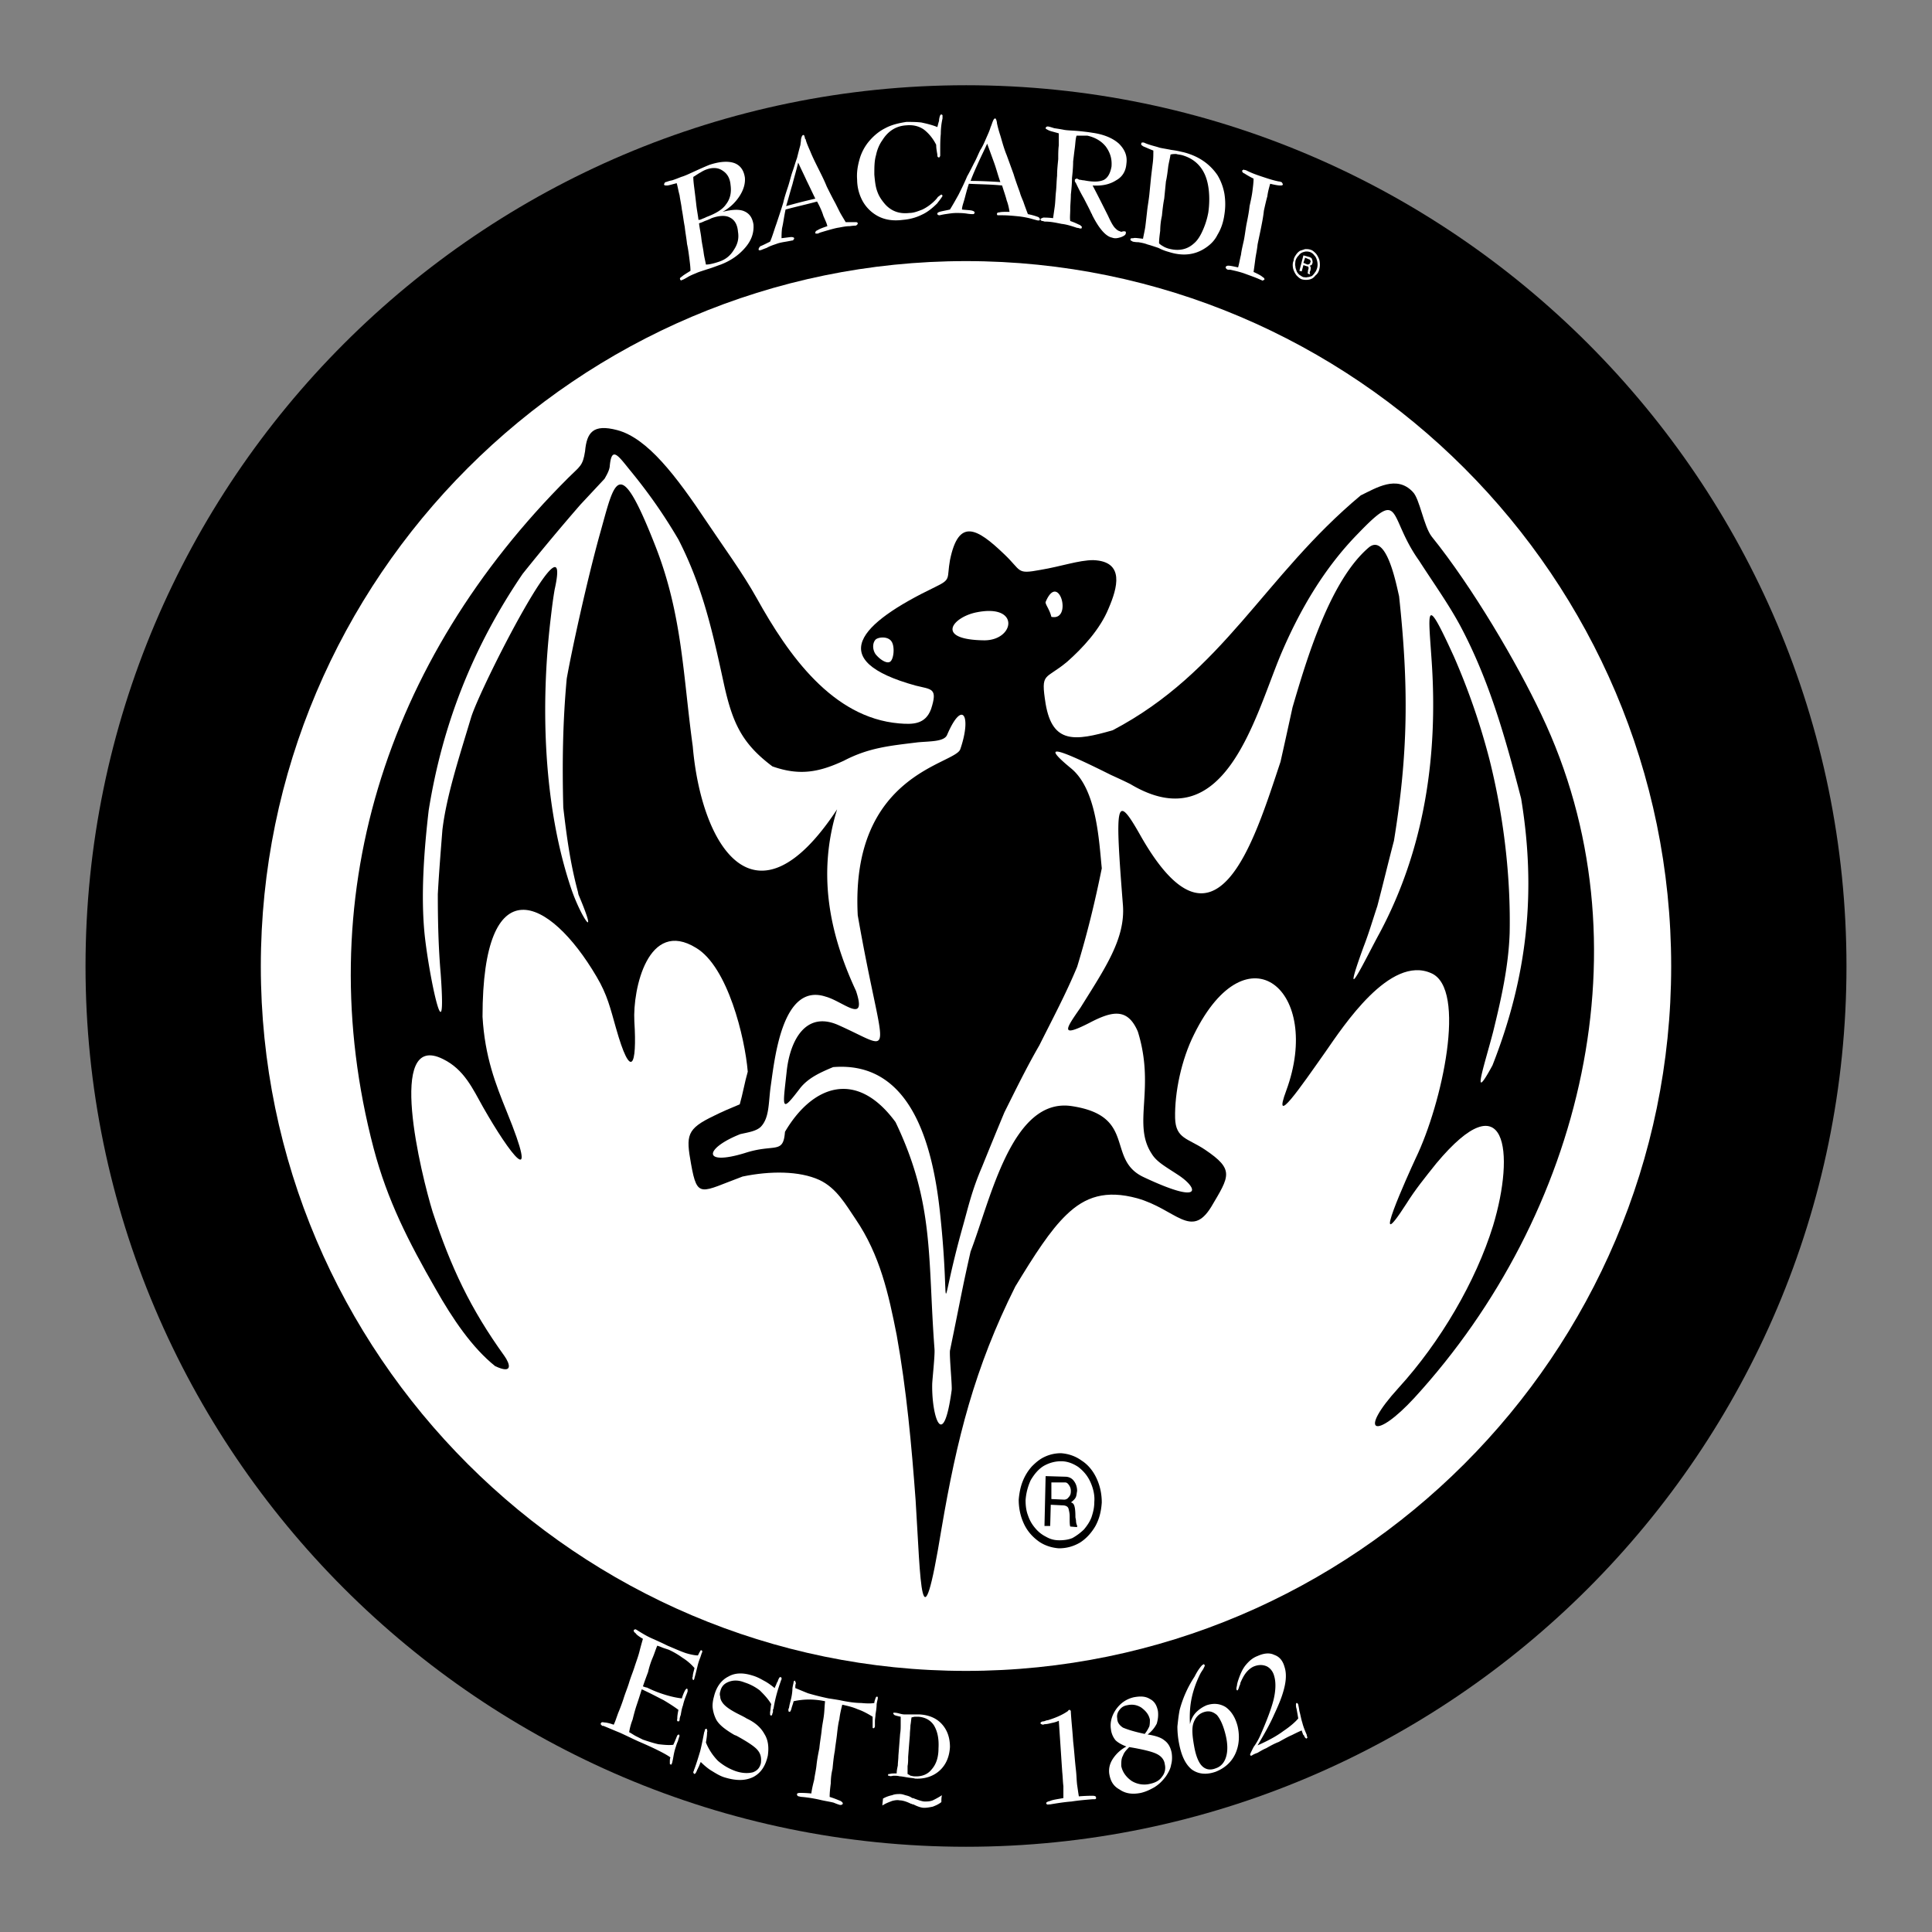
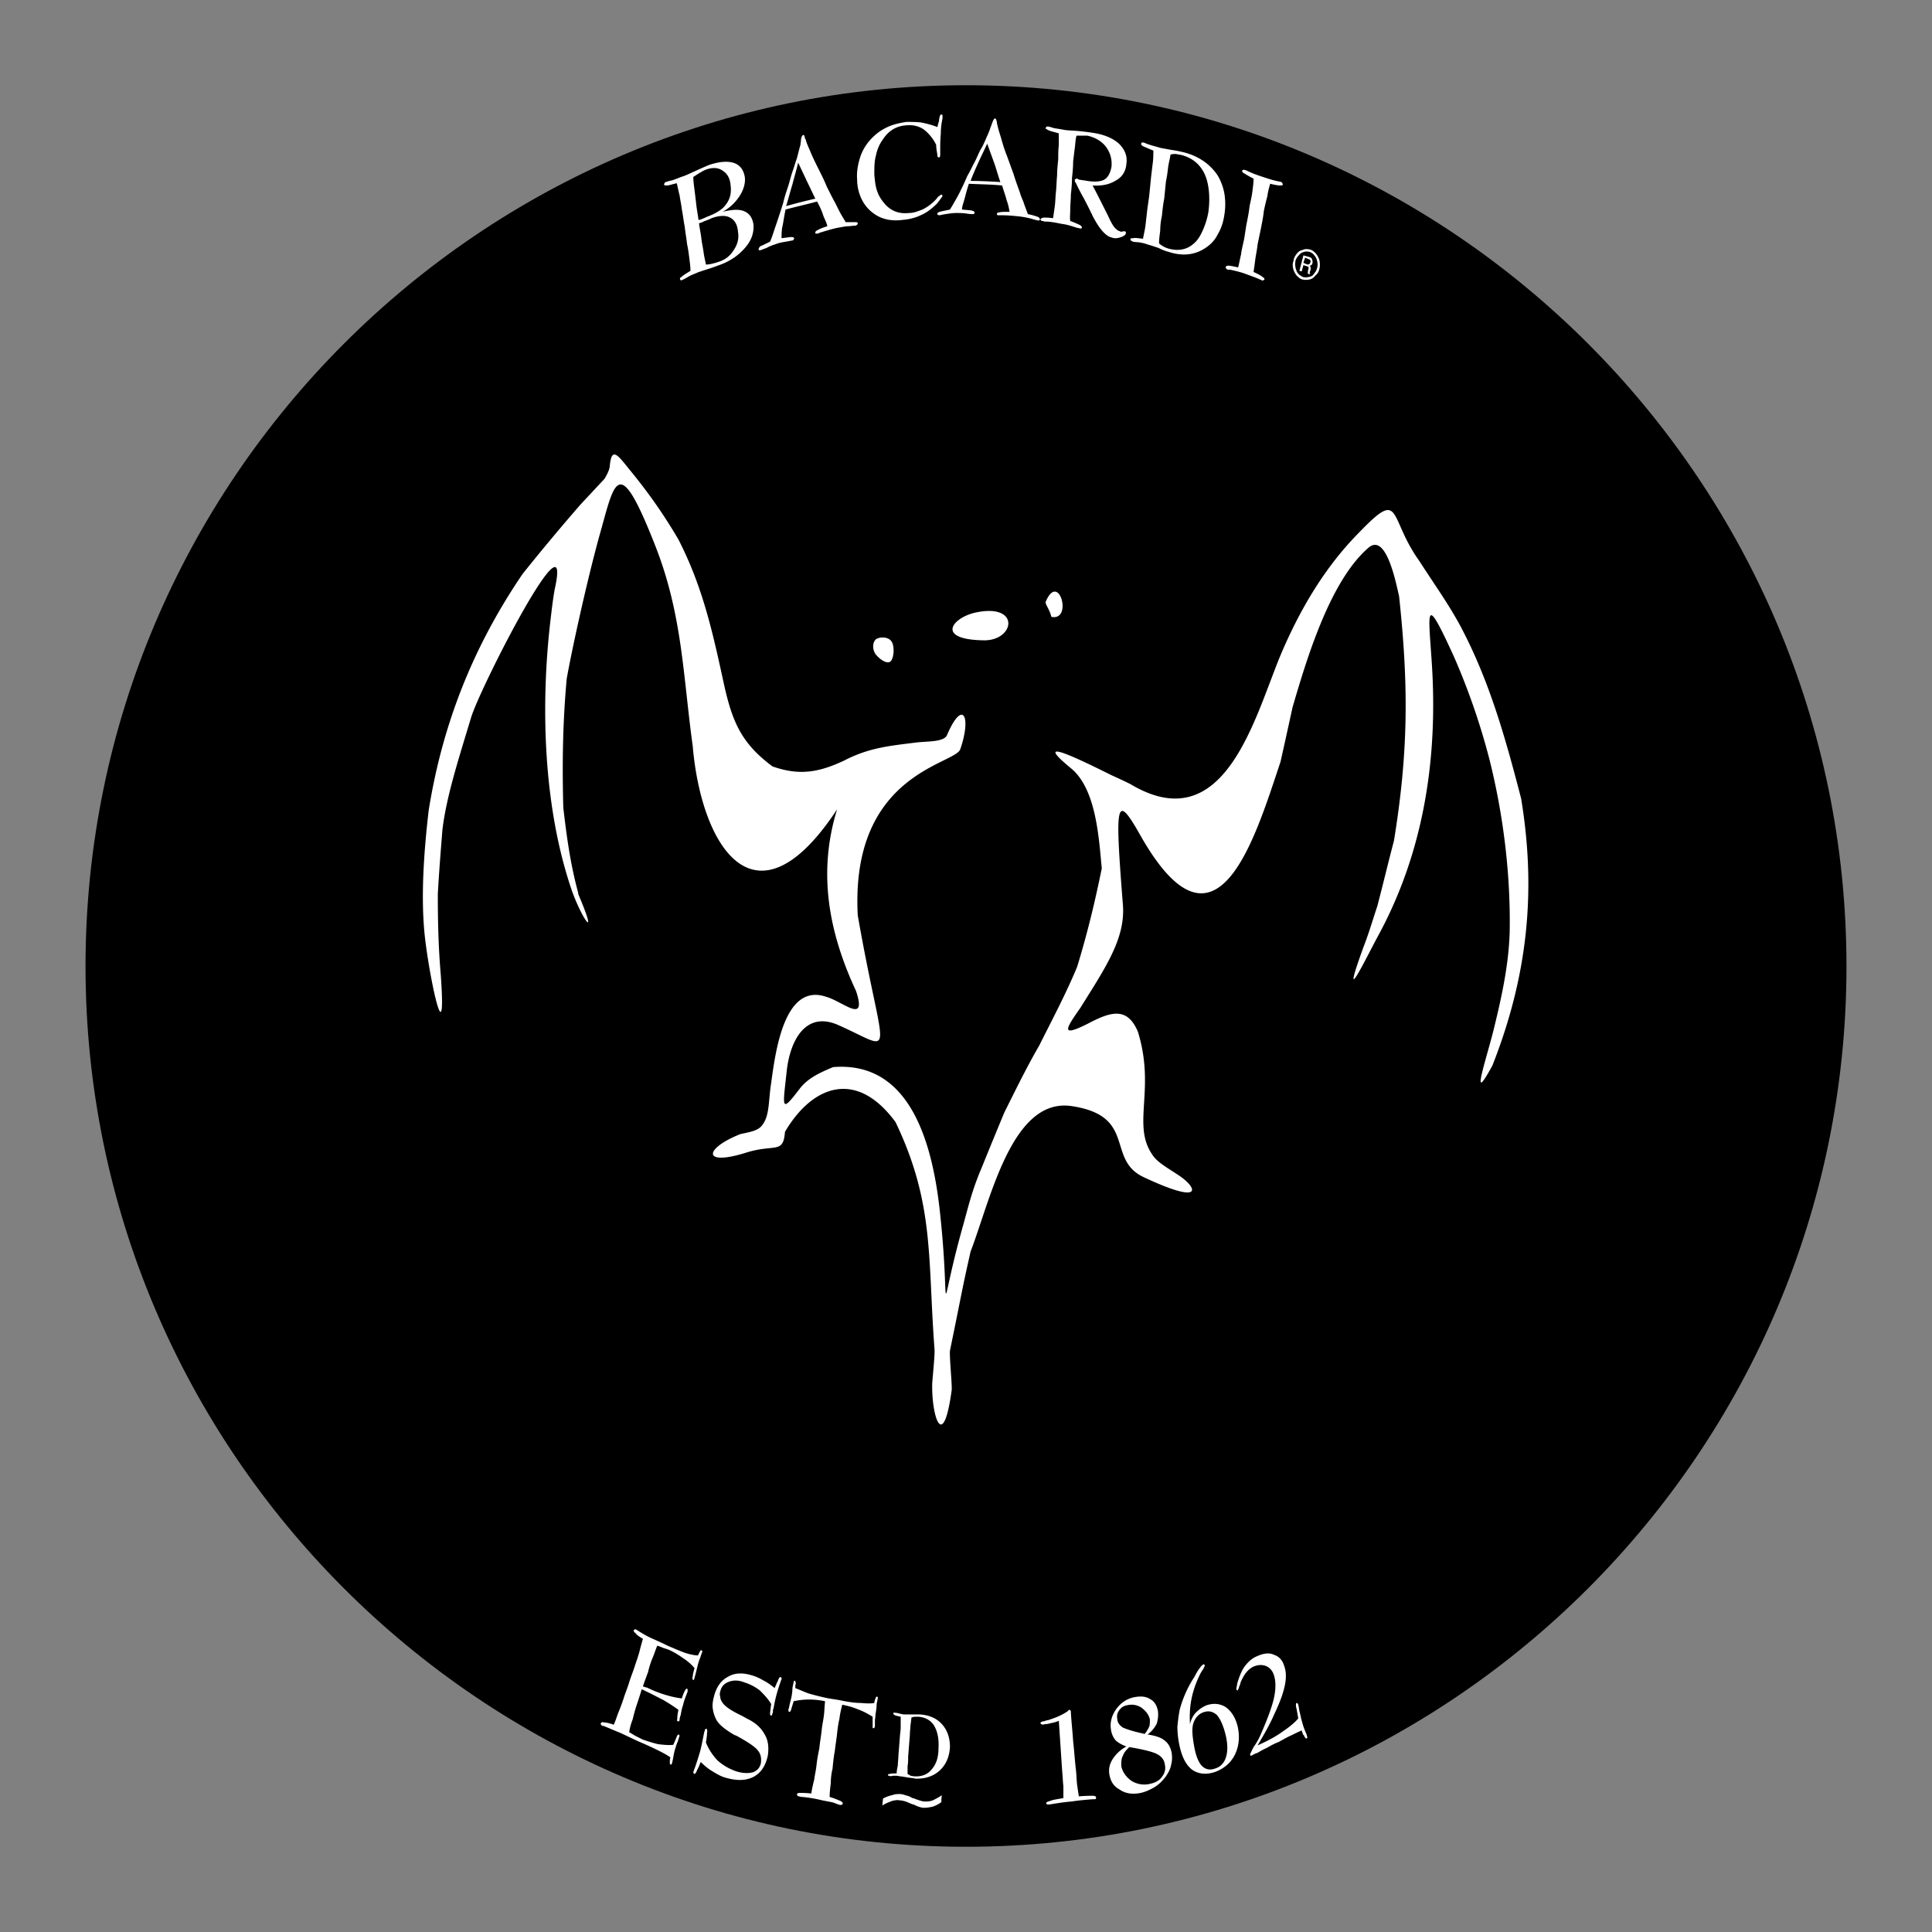
<svg xmlns="http://www.w3.org/2000/svg" viewBox="0 0 192.756 192.756" height="80" width="80">
  <rect x="0" y="0" width="192.756" height="192.756" fill="#808080" stroke="none" />
  <g clip-rule="evenodd" fill-rule="evenodd">
-     <path d="M0 0h192.756v192.756H0V0z" fill-opacity="0" fill="#000000" />
-     <path fill="#fff" d="M96.378 26.05c38.751 0 70.356 31.606 70.356 70.356 0 38.693-31.605 70.3-70.356 70.3-38.75 0-70.356-31.606-70.356-70.3 0-38.75 31.606-70.356 70.356-70.356z" />
    <path d="M96.378 8.504c48.409 0 87.845 39.494 87.845 87.902 0 48.353-39.436 87.846-87.845 87.846S8.533 144.759 8.533 96.406c0-48.408 39.436-87.902 87.845-87.902z" />
-     <path fill="#fff" d="M96.378 26.05c38.751 0 70.356 31.606 70.356 70.356 0 38.693-31.605 70.3-70.356 70.3-38.75 0-70.356-31.606-70.356-70.3 0-38.75 31.606-70.356 70.356-70.356z" />
    <path d="M37.281 114.582c-6.516-24.805 1.2-48.752 19.433-66.928 1.143-1.143 1.429-1.143 1.657-2.629.172-1.886.8-2.743 3.201-2.115 3.029.8 5.887 4.572 8.973 9.202 1.601 2.4 3.543 5.03 4.973 7.602 3.143 5.658 7.544 11.888 14.174 12.459 1.372.115 2.629.115 3.201-1.429.686-2.115.057-1.943-1.543-2.343-9.087-2.515-5.658-6.173 1.943-9.831 1.657-.8 1.144-.8 1.486-2.686.858-4.229 2.688-3.201 5.373-.629 1.828 1.715 1.199 2.058 3.658 1.601 2.057-.343 3.828-.972 5.258-.972 3.201.114 2.4 2.801 1.543 4.801-.857 2.115-2.629 4.001-4.115 5.315-2.229 1.886-2.686.972-2.172 4.229.686 4 2.914 3.715 6.688 2.629 11.088-5.83 15.088-15.375 24.748-23.433 1.543-.743 3.6-2.058 5.199-.343.688.686 1.086 3.43 1.887 4.458 4.059 5.03 8.516 12.631 10.916 17.718 10.918 22.862 4.002 50.01-12.631 68.185-3.943 4.286-5.715 3.544-1.6-.972 4.172-4.572 7.715-10.631 9.43-16.175 2.229-7.372 1.314-14.573-5.658-6.229-1.143 1.43-2.113 2.629-2.971 4.001-3.887 6.059.17-2.915.914-4.515 2.629-5.43 5.143-16.918 1.543-18.461-4.115-1.829-8.744 5.258-10.574 7.887-2.457 3.486-5.314 7.659-3.887 3.83 3.658-9.945-3.887-16.403-9.201-5.602-1.258 2.515-1.943 5.772-1.887 8.345.059 2.058 1.258 2 2.973 3.144 2.973 2 2.457 2.629.629 5.715-2 3.258-3.543.229-7.373-.857-3.143-.857-5.201-.171-7.086 1.658-1.602 1.543-3.145 3.943-5.088 7.144-4.059 8.116-5.83 15.146-7.373 24.233-2.058 12.574-2.058 5.201-2.572-2.915-.399-5.43-.914-11.088-1.886-16.46-.8-4.058-1.658-8.002-4.115-11.603-.972-1.429-1.886-3.086-3.601-3.887-2-.914-4.915-.914-7.659-.343-4.172 1.543-4.515 2.287-5.144-1.257-.515-2.858-.458-3.486 2.286-4.801.8-.4 1.6-.743 2.572-1.144.286-.972.514-2.286.8-3.258-.286-3.43-2-10.459-5.144-12.345-4.801-2.973-6.344 4.114-6.172 7.315.286 4.515-.343 5.944-1.829.686-.572-2-.857-3.314-1.943-5.144-4.744-8.059-11.374-11.031-11.374 4.001.229 4.001 1.314 6.744 2.4 9.43 3.43 8.402.286 4.23-2.343-.399-1.029-1.829-1.886-3.772-4-4.802-5.716-2.857-2.172 11.546-1.029 15.261 1.829 5.544 3.772 9.659 7.145 14.346.571.8.915 1.886-.914 1.028-2.287-1.828-4.23-4.687-5.944-7.716-2.689-4.685-4.803-8.8-6.175-14z" />
    <path fill="#fff" d="M42.768 80.861c1.372-8.573 4.401-16.289 9.374-23.604a219.21 219.21 0 0 1 5.772-6.916l2.4-2.572c.229-.4.457-.8.515-1.2.171-2 .743-1.257 1.886.172 1.886 2.286 3.429 4.458 4.973 7.087 2.458 4.801 3.429 9.316 4.572 14.574.857 3.829 1.829 5.83 4.801 8.059 2.743.972 4.687.572 7.144-.571 2.515-1.314 4.629-1.486 7.373-1.829 1.258-.114 2.629-.057 2.915-.743 1.543-3.601 2.458-1.886 1.315 1.429-.515 1.543-10.974 2.4-10.231 16.574 2.572 14.689 4.001 13.603-1.886 10.974-3.258-1.486-4.858 1.429-5.201 4.572-.4 3.715-.629 4.286 1.372 1.657.8-.972 1.886-1.486 3.258-2.058 7.659-.629 9.945 7.487 10.688 14.746 1.086 10.23-.343 10.345 2.286 1.028.515-1.829.857-3.43 1.886-5.83a526.522 526.522 0 0 1 2.229-5.43c1.143-2.286 2.229-4.515 3.486-6.687 1.314-2.629 2.629-5.087 3.771-7.83 1.029-3.372 1.773-6.458 2.459-9.83-.287-2.858-.516-7.831-3.029-9.945-3.201-2.629-1.43-2.058 3.943.629.629.286 1.258.571 1.943.915 9.373 5.601 12.346-6.516 14.975-12.86 1.885-4.458 4.344-8.688 7.773-12.174 4.4-4.572 2.914-1.657 6.057 2.744 1.43 2.229 2.916 4.287 4.115 6.516 2.916 5.487 4.516 11.259 6.059 17.203 1.543 9.316.629 17.775-2.857 26.633-2.172 4.001-.857.172.057-3.314.801-3.258 1.543-6.516 1.658-9.888.113-5.544-.572-11.545-2-17.261a68.247 68.247 0 0 0-3.545-10.287c-2.971-6.516-2.57-4.63-2.229.514.629 9.431-.742 18.689-5.201 27.034-1.258 2.286-4.115 8.287-1.6 1.372.514-1.315.914-2.687 1.371-4.059.572-2.172 1.086-4.343 1.658-6.515 1.428-8.745 1.486-15.375.514-24.405-.285-1.2-1.258-6.344-3.029-4.858-3.887 3.315-6.229 11.26-7.602 15.946-.4 1.829-.799 3.658-1.199 5.43-2.629 7.887-6.459 20.747-14.061 7.201-2.4-4.229-2.457-3.029-1.658 7.144.23 3.315-1.771 6.23-4.229 10.173-1.428 2.058-2.172 3.087.857 1.544 2.287-1.201 3.83-1.544 4.857.856 1.771 5.716-.57 9.202 1.373 12.175.514.856 1.428 1.313 2.799 2.229 1.83 1.258 2.344 2.915-3.6.114-3.771-1.771-.629-6.115-7.201-7.087-5.943-.857-8.059 9.316-10.059 14.517-.915 4.058-.857 4.058-2.058 9.888-.057.686.229 3.486.171 3.943-.857 6.287-2 2.572-1.943-.571 0-.4.286-2.915.229-3.544-.687-9.145 0-14.517-3.887-22.633-3.944-5.372-8.345-3.601-11.031.972-.171 2.286-1.029 1.144-4.001 2.115-4.287 1.314-4.058-.457-.457-1.887.743-.171 1.6-.285 2.058-.742.857-.915.743-2.344.972-4.001.4-2.744 1.143-10.402 5.487-8.974 1.714.458 4.172 2.858 3.029-.571-2.743-5.887-3.829-11.831-1.886-18.118-8.173 12.402-13.545 3.715-14.402-6.287-.972-7.03-1.029-13.088-3.715-19.947-3.715-9.487-4.059-6.515-5.544-1.257-1.258 4.516-2.801 11.545-3.315 14.46-.4 4.343-.457 8.458-.343 12.859.343 2.915.686 5.487 1.429 8.287.057.171.057.343.114.457 2.057 4.858.228 2.229-.743-.628-2.8-8.287-3.086-18.346-2.058-26.977.114-.972.229-1.943.4-2.915 1.886-8.459-7.43 9.773-8.345 12.802-1.2 4-2.458 7.83-2.858 11.202-.171 2.172-.343 4.287-.457 6.401 0 2.687.057 5.259.286 7.944.629 8.688-1.143.4-1.6-3.886-.4-3.942-.056-8.456.401-12.4zm62.127-19.318c-.172-.743-.629-1.258-.572-1.486 1.314-3.144 2.743 1.943.572 1.486zm-6.688 2.343c-5.03-.057-3.144-2.343-.742-2.8 4.342-.857 3.771 2.8.742 2.8z" />
    <path fill="#fff" d="M87.405 63.771c.343-.228 1.2-.285 1.543.229s.229 1.715-.114 2-1.086-.229-1.486-.743c-.344-.513-.286-1.199.057-1.486zM68.03 20.906c-.057-.514-.171-.972-.229-1.429-.114-.4-.172-.8-.286-1.2-.457.114-.8.229-.972.229-.171 0-.286 0-.286-.114 0-.057 0-.057.057-.114 0-.057.057-.114.114-.114.058 0 .286-.114.629-.171.343-.114.629-.229.915-.343.4-.114.857-.343 1.486-.628s1.029-.458 1.314-.572c1.029-.343 1.886-.399 2.515-.171.572.229.915.686 1.029 1.429.057.571-.114 1.2-.514 1.829-.4.628-.972 1.2-1.715 1.6.915-.229 1.658-.286 2.172-.057.515.229.8.629.915 1.314.057.8-.171 1.543-.8 2.286-.628.743-1.429 1.314-2.458 1.715-.343.114-.743.285-1.314.457-.514.171-.915.286-1.143.4-.286.115-.571.229-.857.4-.286.171-.514.286-.571.286-.057.057-.057.057-.114 0-.057 0-.057 0-.057-.058-.057-.114 0-.171.171-.285.114-.114.4-.286.857-.572 0-.4-.058-.8-.114-1.257-.058-.457-.115-.915-.229-1.429-.057-.571-.171-1.143-.229-1.714-.115-.574-.172-1.145-.286-1.717zm2.4 5.488c.286 0 .514-.058.743-.114.229-.058.4-.115.571-.172.686-.229 1.143-.629 1.486-1.2.343-.515.514-1.086.4-1.772-.057-.743-.343-1.2-.8-1.428-.4-.229-1.029-.229-1.829.057a4.782 4.782 0 0 1-.686.286c-.229.115-.4.171-.572.229.057.515.171.972.229 1.486.057.515.171.972.229 1.429.058.455.172.855.229 1.199zm-.972-6.059c.057.571.171 1.086.229 1.601.172 0 .286-.058.4-.114.171-.058.286-.114.4-.172.915-.343 1.6-.743 1.943-1.257.4-.514.571-1.143.457-1.943-.057-.687-.343-1.144-.8-1.429-.4-.286-.972-.343-1.6-.114-.171.057-.4.171-.572.286-.229.114-.457.286-.743.457 0 .4.057.801.114 1.258s.115.912.172 1.427zm8.974.228a53.68 53.68 0 0 1 2.915-.743c-.286-.571-.571-1.2-.857-1.771-.286-.629-.572-1.2-.857-1.829-.171.743-.4 1.486-.572 2.172-.229.743-.401 1.428-.629 2.171zm-.057.343c-.171.801-.229 1.372-.343 1.829-.058.4-.058.8-.058 1.029.515-.057.857-.114.972-.114.172 0 .286.057.286.114s0 .114-.057.114c0 .057-.057.115-.115.115-.057 0-.286.057-.628.114-.343.057-.686.114-.972.228-.343.115-.686.229-.972.4-.343.114-.571.229-.628.229h-.114c-.058 0-.058-.057-.058-.114s.058-.171.172-.286c.171-.058.514-.229.972-.457.229-.515.4-1.144.628-1.772.229-.686.458-1.372.686-2.114.114-.515.286-1.029.457-1.543.171-.514.286-1.029.457-1.542.172-.458.286-.915.458-1.372.114-.458.229-.915.343-1.314 0-.114.057-.343.057-.572.057-.229.114-.4.229-.4.058-.057.114.057.172.343 0 0 0 .057.057.057.057.286.229.686.457 1.2.229.572.514 1.143.857 1.829.286.571.571 1.143.8 1.714.286.572.571 1.143.857 1.658l.4.8c.171.342.4.686.628 1.086h1.029c.114 0 .171.057.171.114s0 .114-.057.114c0 .057-.057.057-.114.114 0 0-.229 0-.628.057-.458 0-.857.114-1.258.171-.514.114-1.086.286-1.657.457-.171.058-.229.114-.286.114h-.171c-.058 0-.058-.057-.058-.114s.058-.171.229-.229c.171-.114.457-.229.972-.4-.057-.286-.229-.628-.4-1.029-.114-.4-.343-.914-.628-1.429-1.03.287-2.116.516-3.144.801zm15.146-8.23c.057-.229.114-.457.171-.628v-.114c.057-.343.114-.515.229-.515.057 0 .057.057.114.057v.343a7.12 7.12 0 0 0-.172 1.543c-.057.571-.057 1.086-.057 1.714v.4c0 .058 0 .115-.058.172 0 .057-.057.057-.057.057-.058 0-.115 0-.115-.057-.057 0-.057-.114-.057-.229-.057-.343-.115-.629-.115-.972-.343-.686-.8-1.2-1.257-1.543-.515-.343-1.086-.457-1.715-.4-1.029.057-1.829.571-2.4 1.486-.286.4-.515.915-.629 1.486-.171.572-.171 1.201-.171 1.943.057.629.114 1.2.286 1.658.172.514.457.915.8 1.314.628.686 1.429.972 2.4.857.458 0 .857-.171 1.314-.343a4.609 4.609 0 0 0 1.201-.857c.114-.114.229-.229.342-.4.171-.114.286-.228.343-.228h.057c0 .057.057.057.057.114s-.057.114-.172.285c-.114.172-.229.286-.342.458-.515.515-1.029.915-1.543 1.143-.571.286-1.2.457-1.886.515-1.314.171-2.343-.114-3.201-.857a3.774 3.774 0 0 1-.972-1.315 4.525 4.525 0 0 1-.4-1.829c-.057-.743.057-1.372.229-2 .171-.629.457-1.2.857-1.714.458-.572 1.029-1.086 1.715-1.429.628-.343 1.372-.514 2.115-.628.515 0 .972 0 1.486.057.516.113 1.031.228 1.603.456zm3.314 5.373c.971 0 2 .057 2.971.114-.229-.629-.4-1.314-.629-1.943l-.686-1.886c-.285.629-.57 1.2-.857 1.829-.284.629-.57 1.257-.799 1.886zm-.171.286c-.229.686-.343 1.2-.457 1.6-.114.4-.229.687-.229.972.514.057.857.057 1.028.114.172.058.229.114.229.172 0 .057 0 .114-.057.114 0 .057-.057.057-.172.057 0 0-.228 0-.571-.057-.4-.057-.743-.057-1.029-.057-.343 0-.686.057-1.086.114a8.149 8.149 0 0 0-.572.114c-.057 0-.114 0-.171-.057-.057 0-.057-.057-.057-.114s.057-.114.228-.172c.172-.057.515-.114 1.029-.229.286-.457.572-.972.858-1.485.285-.572.571-1.144.857-1.829.229-.4.458-.857.686-1.315.229-.4.4-.857.629-1.314.229-.343.4-.743.572-1.144.172-.4.342-.743.457-1.143.057-.114.113-.286.172-.457.113-.286.17-.4.285-.4.057 0 .113.115.172.4v.057c.057.286.172.743.342 1.257.172.571.344 1.257.629 1.943l.686 1.886c.172.572.4 1.2.629 1.829.057.229.172.514.344.915.113.343.285.8.457 1.257.572.114.857.229 1.029.286.113.058.17.172.17.229 0 .058 0 .058-.057.114h-.172s-.229-.057-.629-.171a8.822 8.822 0 0 0-1.199-.229c-.572-.057-1.143-.114-1.715-.114h-.457c-.057-.057-.057-.114-.057-.114 0-.114.057-.171.229-.171.172-.058.514-.058 1.029-.058-.059-.342-.115-.686-.287-1.143-.113-.457-.285-.915-.457-1.486-1.143-.114-2.229-.114-3.315-.171zm8.916-2.458c0-.457 0-.972.057-1.372v-1.2c-.572-.171-.914-.229-1.086-.343-.113-.057-.229-.114-.229-.171s.057-.114.057-.114c.059-.057.115-.057.172-.057s.285.057.629.171c.4.057.742.114 1.029.171.342.057.799.057 1.428.114.572.058 1.029.114 1.373.172 1.199.171 2.057.571 2.629 1.086.57.571.857 1.2.742 2-.057.743-.4 1.314-1.029 1.658-.629.4-1.371.571-2.342.514.514.972 1.027 2 1.543 3.029.285.629.514 1.029.686 1.2.172.172.285.286.514.343.057.057.172.057.285 0h.172c.059 0 .115.057.115.057v.115c0 .171-.172.286-.457.4-.344.114-.629.171-.914.057-.629-.114-1.316-.914-2.002-2.286 0-.057 0-.057-.057-.114-.229-.514-.514-1.029-.742-1.486a19.405 19.405 0 0 1-.801-1.543c-.057-.057-.057-.114-.115-.171v-.114c0-.057 0-.114.059-.114.057-.057.113-.057.17-.057l.23.114c.17 0 .285.057.457.057.857.171 1.543.171 2-.057.4-.229.629-.686.742-1.314.059-.743-.113-1.372-.57-2-.457-.572-1.086-.915-1.83-1.086H107.409c-.113.343-.113.743-.172 1.2-.057.4-.113.915-.17 1.372 0 .572-.059 1.144-.115 1.657 0 .572-.057 1.144-.113 1.658 0 .514-.059.971-.059 1.428 0 .458-.057.858 0 1.2.516.171.801.343.973.4.113.114.229.171.172.229 0 .057 0 .115-.059.115h-.113c-.056 0-.115-.058-.287-.058-.514-.171-1.027-.343-1.543-.4-.57-.114-1.086-.229-1.656-.229-.115 0-.172-.057-.229-.057-.059 0-.115 0-.172-.057 0 0-.057-.057-.057-.114s.113-.114.285-.171c.172 0 .514 0 .971.057.059-.4.115-.8.172-1.2.059-.457.059-.915.115-1.429.057-.515.057-1.086.113-1.601 0-.573.058-1.088.115-1.659zm10.059 8.402c.115.114.285.228.4.286.172.114.342.171.514.229 1.029.286 1.887.114 2.572-.514.344-.286.629-.743.857-1.257a7.683 7.683 0 0 0 .572-1.829c.113-.8.113-1.486.057-2.115-.057-.572-.172-1.143-.4-1.658-.457-1.029-1.258-1.657-2.285-1.943-.23-.057-.4-.057-.572-.114-.172 0-.4 0-.572.058-.057.4-.17.8-.229 1.2-.057.457-.113.972-.229 1.486l-.17 1.714c-.115.572-.172 1.143-.23 1.715a7.06 7.06 0 0 0-.17 1.486c-.059.456-.115.855-.115 1.256zm-1.6-.458c.057-.343.17-.8.229-1.2.057-.457.113-.972.172-1.486.057-.571.17-1.143.229-1.714l.17-1.715c.059-.515.115-.972.172-1.429.059-.457.059-.857.059-1.257-.459-.171-.801-.343-.973-.4-.172-.114-.285-.171-.229-.286 0-.058 0-.058.057-.114h.172c.057 0 .229.114.629.229.344.114.629.171.971.286.229.057.629.114 1.201.229.514.057.914.171 1.199.228 1.545.4 2.631 1.2 3.373 2.286.344.572.572 1.2.686 1.829a6.523 6.523 0 0 1 0 2.115c-.113.8-.342 1.429-.686 2-.285.572-.686.972-1.201 1.315-1.027.686-2.229.857-3.656.4a5.04 5.04 0 0 1-1.029-.4c-.514-.171-.857-.286-1.086-.343-.287-.114-.572-.171-.914-.228-.344 0-.516-.057-.572-.057-.057-.058-.115-.058-.172-.114-.057 0-.057-.058-.057-.115 0-.114.113-.114.285-.114.114-.059.455-.002.971.055zm10.631-3.258c.113-.515.229-1.028.285-1.486s.113-.857.113-1.257a8.62 8.62 0 0 1-.914-.515c-.172-.057-.229-.171-.229-.286 0 0 .057-.057.115-.057 0-.057.057-.057.113 0a.43.43 0 0 1 .229.057c.572.286 1.086.457 1.602.628.514.172 1.027.343 1.6.458.115 0 .229.057.229.057.057 0 .115.057.115.114.057.058.057.058.057.114 0 .114-.115.114-.285.114-.172 0-.516-.057-.973-.171-.113.399-.229.8-.285 1.257-.115.4-.229.915-.344 1.429-.057.572-.172 1.144-.285 1.715-.115.571-.229 1.086-.344 1.657-.057.572-.17 1.029-.229 1.486-.057.457-.113.857-.172 1.257.516.229.801.4.916.515.113.057.17.114.17.228 0 .058-.057.058-.113.058 0 .057-.057.057-.115.057-.057-.057-.113-.057-.229-.114-.514-.228-1.027-.399-1.484-.571-.459-.171-.973-.286-1.486-.4h-.229c-.115-.057-.115-.057-.172-.115 0-.057-.057-.114-.057-.114.057-.114.113-.171.285-.171s.457.057.971.171c.115-.399.172-.8.287-1.257.057-.458.17-.915.285-1.429.115-.572.172-1.144.285-1.715.116-.57.229-1.142.288-1.714zM62.771 172.821c.229.114.458.286.686.4l.686.343c.515.171 1.029.343 1.543.457.514.058 1.029.114 1.486.058.114-.229.229-.515.343-.801.058-.114.058-.171.114-.171.058-.058.058-.058.114-.058 0 0 0 .058.058.114 0 0 0 .058-.058.172 0 .057-.057.171-.114.399-.114.229-.171.458-.229.629-.114.343-.171.629-.229.972s-.114.515-.114.572c-.057.058-.057.115-.057.115-.057.057-.057.057-.114 0 0 0-.057 0-.057-.058v-.172c0-.171 0-.285.057-.457-.229-.171-.629-.399-1.2-.686-.572-.286-1.2-.571-2-.915-.629-.285-1.2-.571-1.829-.857-.571-.229-1.086-.457-1.657-.686h-.114l-.114-.114c-.057-.057-.057-.114 0-.171 0-.058.114-.114.285-.058.172 0 .515.058.972.229.172-.343.286-.742.458-1.2.171-.4.343-.857.515-1.371.171-.572.4-1.086.571-1.658.171-.571.4-1.086.572-1.657.171-.515.343-.972.457-1.429s.229-.857.343-1.258c-.4-.229-.629-.399-.743-.571-.171-.114-.171-.171-.171-.286 0-.057.057-.057.114-.057 0-.057.057-.057.114 0 0 0 .057 0 .114.057.457.286.915.572 1.429.801.515.229 1.029.457 1.601.743.686.285 1.314.571 1.829.743.572.171.972.229 1.2.229l.171-.344c.058-.057.058-.113.114-.171h.114v.058c.058.057.058.113 0 .171l-.171.515a5.533 5.533 0 0 0-.286.914l-.171.686c-.057.229-.114.4-.114.4a.254.254 0 0 1-.057.172c0 .057-.057.057-.057.057-.057 0-.057-.057-.057-.114-.057 0-.057-.114 0-.229 0-.286.114-.571.171-.857a5.208 5.208 0 0 0-1.2-1.028 7.86 7.86 0 0 0-1.372-.801l-.515-.171c-.171-.058-.4-.172-.628-.229-.171.399-.286.8-.458 1.2-.171.4-.343.914-.457 1.429-.171.457-.343.914-.515 1.429.172.057.286.114.4.114.686.343 1.314.571 1.886.743s1.086.285 1.601.343c.057-.229.171-.515.286-.743.057-.114.114-.171.114-.171.057-.058.057-.058.114-.058.057.058.057.058.057.114v.172s-.057.171-.171.457-.229.629-.286.914c-.114.286-.171.629-.229.972-.114.286-.114.457-.114.515s-.058.058-.058.114h-.114c-.057 0-.057-.057-.057-.057-.058-.058 0-.115 0-.229 0-.286.057-.572.114-.857-.458-.344-.915-.629-1.486-.972-.571-.286-1.2-.629-1.943-.972-.057-.058-.171-.058-.229-.114a51.11 51.11 0 0 1-.515 1.6c-.171.515-.285.972-.399 1.429a5.968 5.968 0 0 0-.344 1.257zm7.145 2.972c-.114.229-.171.458-.286.629 0 .058 0 .058-.057.114-.114.343-.229.457-.286.457l-.114-.114v-.114c.057-.057.057-.171.114-.285.229-.629.4-1.2.572-1.772.171-.686.286-1.314.4-1.886.057-.114.057-.172.057-.172 0-.057 0-.113.057-.113.057-.058.057-.058.114-.058 0 0 .057.058.057.114s.057.114 0 .229c0 .343-.057.686-.114 1.029a5.646 5.646 0 0 0 1.2 1.828 5.536 5.536 0 0 0 1.771 1.029c.686.229 1.258.229 1.715.114.457-.172.686-.457.8-.914.057-.515 0-.915-.343-1.315-.286-.343-.971-.8-2.114-1.429-.058 0-.114-.057-.172-.057-.972-.571-1.543-1.029-1.829-1.544a3.458 3.458 0 0 1-.343-1.086c-.057-.343 0-.8.115-1.199.229-.973.743-1.658 1.429-2.001.686-.399 1.486-.399 2.4-.114.4.114.743.286 1.143.515.343.171.743.457 1.086.743.057-.172.171-.344.229-.572 0 0 .057 0 .057-.057.114-.343.229-.515.286-.457.058 0 .058 0 .114.057v.172s-.057.057-.057.114c-.286.8-.572 1.714-.743 2.8-.057.058-.057.115-.057.229s0 .171-.057.229c0 .057 0 .114-.057.171 0 .058-.057.058-.057.058-.057 0-.114-.058-.114-.114v-.229c.057-.286.057-.572.114-.801-.343-.571-.743-.972-1.143-1.371a4.96 4.96 0 0 0-1.543-.801c-.571-.229-1.086-.229-1.543-.057s-.743.457-.857.972a.797.797 0 0 0 0 .515c0 .171.057.343.171.514.229.4.8.801 1.715 1.258.343.171.571.286.743.4.857.399 1.429.914 1.772 1.543.4.629.458 1.371.343 2.172-.229 1.028-.686 1.714-1.429 2.114-.8.4-1.714.4-2.858.058-.4-.115-.8-.344-1.257-.629-.401-.23-.801-.573-1.144-.916zm17.146-4.515c-.458-.286-.972-.571-1.486-.743-.514-.229-1.029-.343-1.543-.457-.114.457-.229.914-.286 1.429-.115.457-.171.914-.229 1.429-.057.571-.171 1.2-.229 1.771-.114.572-.171 1.201-.229 1.772a6.12 6.12 0 0 0-.171 1.429c-.057.457-.114.914-.114 1.372.571.171.915.342 1.086.399.171.114.229.172.229.286l-.057.057c-.057.058-.114.058-.229.058 0 0-.229-.058-.629-.229-.457-.114-.915-.172-1.372-.286a14.204 14.204 0 0 0-1.772-.285c-.171 0-.286-.058-.343-.058s-.114-.058-.114-.058c-.057-.057-.057-.114-.057-.171 0-.058.114-.114.286-.114.229 0 .572 0 1.143.057.057-.457.171-.914.286-1.371.058-.457.172-.915.229-1.43.057-.571.171-1.143.286-1.714.057-.629.171-1.2.229-1.772.057-.571.171-1.028.229-1.543.057-.457.057-.914.114-1.371-.514-.114-1.086-.172-1.6-.172s-1.029.058-1.543.172c-.057.285-.171.514-.229.8-.057.114-.057.172-.114.229 0 0-.057.058-.114 0 0 0-.057 0-.057-.057v-.229c.057 0 .057-.113.114-.399l.171-.687c.058-.285.114-.628.114-.971.058-.344.115-.515.115-.572 0-.057 0-.114.057-.114 0-.057.057-.057.057-.057.057.057.057.057.057.114 0 0 .057.057.057.172-.057.113-.057.285-.057.457.286.114.686.285 1.257.514a26.37 26.37 0 0 0 2.058.515c.4.058.743.114 1.086.172.8.171 1.543.285 2.171.285.572.058 1.029.058 1.315 0 0-.171.057-.285.114-.457 0-.058.057-.114.057-.114 0-.057.057-.057.057-.057.057 0 .115 0 .115.057v.114c0 .057-.058.229-.115.571 0 .344-.057.687-.114 1.029 0 .229-.057.457-.057.686v.457c0 .058 0 .114-.057.172 0 .057-.057.057-.057.057-.057 0-.114 0-.114-.057v-.286l-.001-.801zM89.462 176.937c0-.286.057-.515.114-.801 0-.285.057-.628.057-.971.057-.687.114-1.43.171-2.172.058-.344.058-.629.058-.915v-.8c-.286-.058-.515-.114-.629-.172-.058-.057-.114-.114-.114-.171 0 0 0-.058.057-.058h.058c.057 0 .171 0 .4.058.229.057.4.114.628.114h1.486c.972.057 1.715.4 2.229.972s.8 1.314.8 2.286c-.057.972-.4 1.771-1.029 2.343-.628.571-1.485.857-2.458.801-.171-.058-.4-.058-.743-.114-.343-.058-.629-.115-.8-.115-.171-.057-.4-.057-.628-.057-.229.057-.343.057-.4 0h-.114v-.114c0-.057.058-.058.172-.058.114-.056.343-.056.685-.056zm1.086.056c.114.058.229.115.286.172.115 0 .229.057.343.057.743.058 1.371-.171 1.771-.686.457-.514.686-1.2.686-2.114.058-.972-.114-1.715-.457-2.286-.343-.515-.857-.8-1.543-.857h-.343c-.114 0-.228.058-.342.058-.058.285-.058.514-.115.8 0 .285-.057.629-.057.972-.057.686-.114 1.429-.171 2.172 0 .343 0 .629-.057.914l-.001.798zM93.978 179.108c-.057.229-.057.457-.057.686-.286.229-.571.343-.857.457-.286.058-.572.114-.857.114s-.629-.114-1.086-.343c-.057 0-.114 0-.171-.057h-.058c-.457-.229-.857-.344-1.143-.344-.229-.057-.514 0-.743.058-.286.114-.628.229-.971.457 0-.229.057-.457.057-.686.286-.171.629-.286.915-.343.286-.114.515-.114.8-.114.172 0 .343.057.515.114.229.057.457.114.686.286.058 0 .114 0 .229.057.458.171.8.286 1.029.286.228 0 .514 0 .8-.115.226-.112.568-.284.912-.513zM107.352 176.65c.057.515.057.972.113 1.429.059.4.115.801.172 1.144.686-.058 1.145-.058 1.373-.058s.342.058.342.172v.114c-.057.058-.113.058-.172.058h-.17c-.688.057-1.373.113-2.115.229-.744.057-1.43.171-2.115.285h-.172c-.057.058-.113 0-.113 0-.057 0-.115-.057-.115-.114 0-.114.172-.171.4-.229.229-.114.686-.171 1.314-.285v-1.2c-.057-.4-.057-.857-.113-1.372-.059-.857-.115-1.715-.172-2.572l-.172-2.571c-.229.114-.457.171-.742.229-.229.057-.457.114-.686.114-.115.057-.23.057-.287 0-.057 0-.113-.058-.113-.114 0-.058.113-.172.342-.172.172-.057.287-.114.4-.114.744-.229 1.43-.515 2-.914.059-.114.115-.114.115-.114.057 0 .113 0 .113.057.059 0 .059.058.059.172.057.972.17 1.943.229 2.914.113.969.169 1.941.285 2.912zm5.314-2.342c-.285.285-.514.515-.629.857-.17.285-.17.628-.17 1.028.113.571.457 1.086 1.027 1.486a2.405 2.405 0 0 0 1.887.285c.514-.114.914-.343 1.143-.686.287-.343.4-.8.287-1.257-.057-.458-.344-.801-.801-1.029s-1.371-.456-2.744-.684zm1.543-1.315c.23-.286.344-.515.459-.743.057-.229.057-.457.057-.687-.115-.514-.4-.856-.857-1.199-.457-.286-.914-.344-1.43-.229-.342.058-.57.229-.742.458-.229.285-.285.571-.229.857 0 .399.229.686.57.914.401.172 1.086.401 2.172.629zm-1.828 1.257c-.457-.171-.857-.399-1.086-.628a2.093 2.093 0 0 1-.457-1.086c-.115-.743.115-1.43.514-2.001.457-.629 1.029-1.028 1.771-1.2.629-.114 1.145-.114 1.602.172.457.229.686.628.801 1.2.057.457 0 .856-.115 1.257a3.093 3.093 0 0 1-.914 1.086c.742.114 1.314.286 1.658.572.398.285.627.686.742 1.257.057.4.057.8-.057 1.2-.059.4-.287.8-.516 1.143-.342.458-.686.801-1.143 1.087-.4.228-.857.457-1.371.571-.857.171-1.543.057-2.115-.344-.629-.342-.914-.856-1.029-1.6-.057-.515.057-.972.344-1.429a3.685 3.685 0 0 1 1.371-1.257zm6.744-.114c.172 1.029.457 1.715.801 2.058.342.343.801.457 1.371.229.516-.171.857-.571 1.029-1.143.172-.572.172-1.315-.057-2.229s-.516-1.543-.857-1.943c-.4-.343-.801-.457-1.314-.285-.516.171-.857.571-1.029 1.086-.173.512-.116 1.255.056 2.227zm-.4-2.115c.115-.515.344-.915.629-1.2a3.267 3.267 0 0 1 1.029-.687c.686-.229 1.314-.171 1.887.172.57.4.971 1.029 1.199 1.886.229.972.172 1.943-.229 2.801s-1.086 1.429-1.943 1.771c-.971.344-1.771.229-2.4-.229-.629-.514-1.029-1.371-1.258-2.572a8.815 8.815 0 0 1-.17-1.714c.057-.515.113-1.086.227-1.657a11.273 11.273 0 0 1 1.486-3.315c.172-.343.344-.629.516-.857.17-.229.285-.343.342-.343.059-.057.059-.057.115 0 0 0 0 .058.057.058 0 .057-.057.171-.172.399-.113.172-.229.344-.285.457-.4.801-.686 1.601-.857 2.4-.173.801-.23 1.715-.173 2.63zm6.744 2.115c1.029-.457 1.887-.914 2.572-1.429.686-.457 1.201-.914 1.486-1.257a32.175 32.175 0 0 0-.172-.973c-.057-.171-.057-.285-.057-.399 0-.058 0-.114.057-.172.057 0 .057 0 .115.058 0 0 .057.057.057.114 0 0 .057.229.113.629.115.399.172.8.287 1.143.113.457.285.857.457 1.258v.114c.057.057.057.114.057.114 0 .057-.057.057-.057.114-.115 0-.172-.058-.285-.286 0-.057 0-.057-.059-.057-.057-.114-.113-.286-.17-.458-.287.115-.629.286-.973.458-.4.171-.801.399-1.314.686-.457.171-.857.4-1.258.629-.285.114-.57.285-.857.457-.342.114-.514.229-.514.229-.057.058-.115.058-.172.058 0 0-.057-.058-.057-.115s.113-.285.342-.742c.287-.4.516-.801.688-1.2.629-1.429 1.086-2.63 1.314-3.544.229-.972.229-1.771.057-2.344-.115-.457-.4-.8-.742-.971-.4-.172-.801-.172-1.258 0-.287.114-.572.343-.801.629-.229.285-.4.628-.572 1.028 0 .114-.057.229-.113.343-.057.229-.115.343-.172.4h-.057c0-.058-.057-.058-.057-.114 0-.058 0-.172.057-.343 0-.115.057-.344.113-.515.229-.687.457-1.2.801-1.601s.686-.686 1.143-.857c.629-.285 1.201-.343 1.658-.114.514.172.857.571 1.029 1.2.229.686.17 1.543-.172 2.629-.172.572-.457 1.258-.857 2.115-.399.914-.972 1.943-1.657 3.086zM131.643 26.793c-.059.286-.172.515-.4.687-.172.229-.344.343-.572.399a1.599 1.599 0 0 1-.742 0c-.229-.057-.4-.228-.572-.399a1.921 1.921 0 0 1-.342-.687c-.059-.285-.059-.571.057-.8 0-.229.113-.4.229-.571.113-.172.229-.286.4-.4l.514-.171c.172 0 .344 0 .514.057.23.057.4.229.572.4.172.229.285.457.344.686.054.285.054.571-.002.799zm-2.401-.743c0 .171-.059.343 0 .515 0 .171.057.286.113.457s.172.286.285.4c.115.058.23.172.4.229.115 0 .287.057.4 0 .172 0 .285-.057.457-.115.115-.114.229-.229.287-.343.113-.114.17-.286.229-.457a1.397 1.397 0 0 0 0-.686c-.059-.229-.115-.4-.287-.572a.888.888 0 0 0-.457-.343c-.229-.057-.4-.057-.57 0a.845.845 0 0 0-.516.343 1.191 1.191 0 0 0-.341.572zm.799-.571l.629.172c.115.057.229.114.229.229.059.114.059.229.059.343-.059.114-.059.172-.115.229-.057 0-.115.057-.172.057 0 .057.057.057.057.057.059.114.059.228 0 .457l-.057.114c0 .114 0 .171.057.171l-.057.058-.172-.058c-.057-.057 0-.171 0-.286v-.057c.059-.114.059-.172.059-.229 0-.114-.059-.171-.172-.171l-.344-.114-.17.628-.23-.057.399-1.543zm0 .743l.4.172c.057 0 .115 0 .172-.058.057 0 .113-.057.113-.171.059-.057.059-.114 0-.171 0-.057-.057-.114-.113-.114l-.4-.172-.172.514z" />
    <path d="M109.924 149.903c-.057.856-.229 1.6-.629 2.343-.4.686-.914 1.257-1.543 1.657-.686.4-1.371.572-2.115.572-.742-.058-1.428-.286-2-.687-.629-.457-1.143-1.028-1.486-1.771s-.514-1.543-.514-2.4c.057-.629.17-1.258.4-1.829a4.966 4.966 0 0 1 .914-1.486c.4-.399.799-.743 1.314-.972a3.828 3.828 0 0 1 1.6-.343c.744.058 1.43.286 2.059.743.627.399 1.143 1.028 1.484 1.771.344.744.516 1.544.516 2.402zm-7.602-.229c0 .515.057 1.029.229 1.486.172.515.4.915.742 1.314.287.343.629.629 1.086.857.4.229.801.343 1.314.343.457 0 .916-.058 1.314-.229a5.52 5.52 0 0 0 1.145-.857c.285-.343.57-.743.742-1.2.172-.515.285-.972.285-1.543.059-.686-.113-1.372-.398-2.001-.287-.629-.688-1.086-1.201-1.485-.514-.343-1.086-.571-1.715-.571s-1.199.171-1.715.457c-.57.343-.971.857-1.314 1.429a5.748 5.748 0 0 0-.514 2zm2-2.401l1.943.058c.4 0 .686.171.857.399.229.286.342.629.342 1.029-.057.285-.057.515-.17.686-.059.114-.229.286-.457.458.113 0 .17.057.229.113.17.172.229.629.229 1.372l.057.286c0 .229.057.457.113.514v.172l-.686-.058c-.057-.171-.057-.457-.057-.8v-.229c0-.285-.057-.515-.113-.743-.059-.229-.287-.343-.629-.343l-1.145-.058-.057 2.115h-.57l.114-4.971zm.573 2.287l1.256.058a.524.524 0 0 0 .459-.229c.17-.172.229-.344.229-.629 0-.229-.059-.4-.172-.571-.115-.172-.229-.286-.4-.286h-1.371v1.657h-.001z" />
  </g>
</svg>